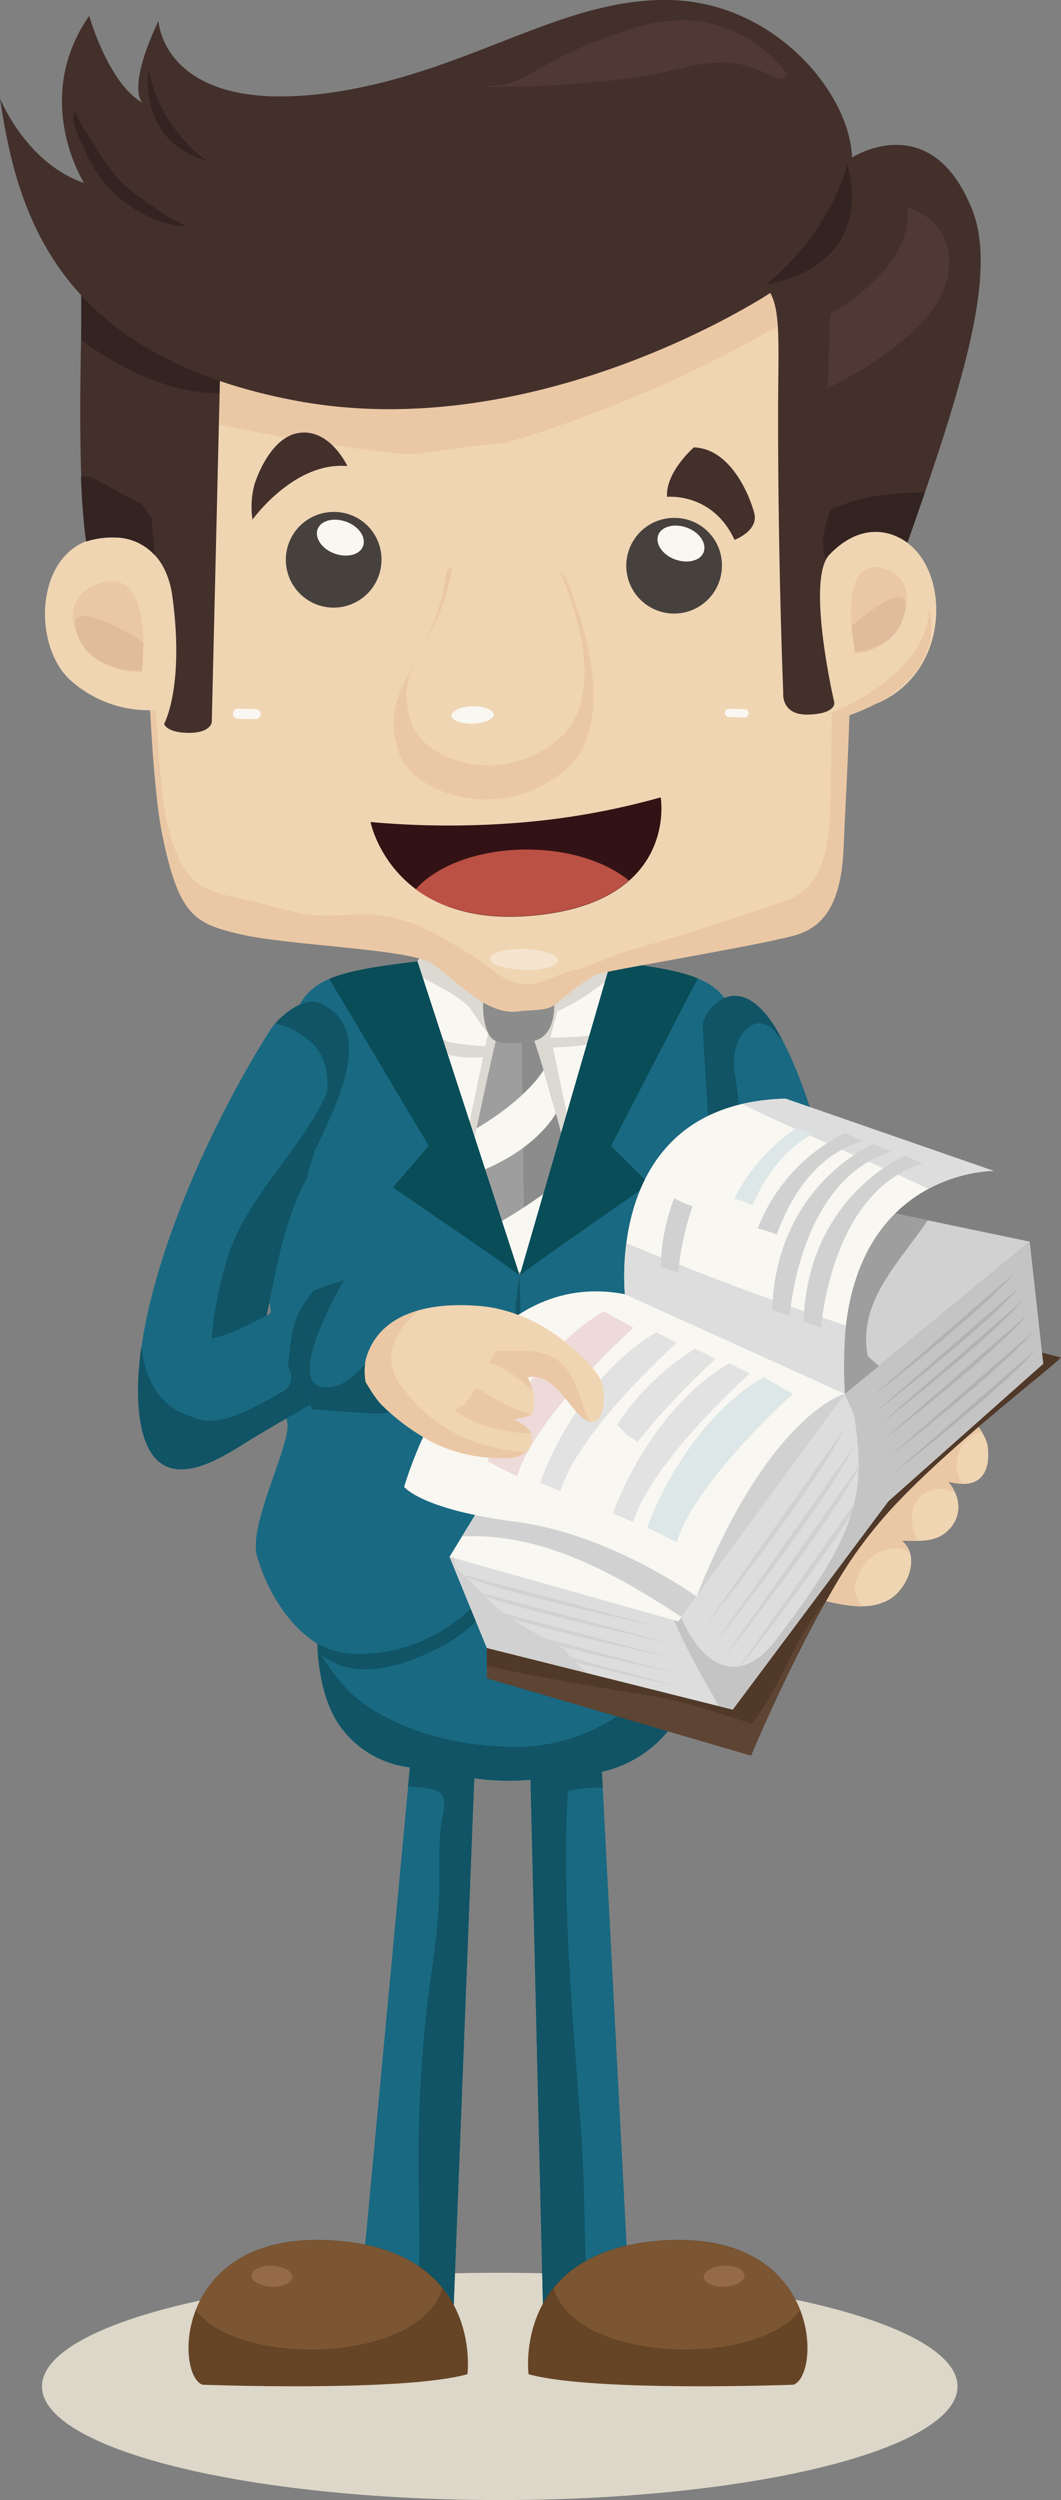
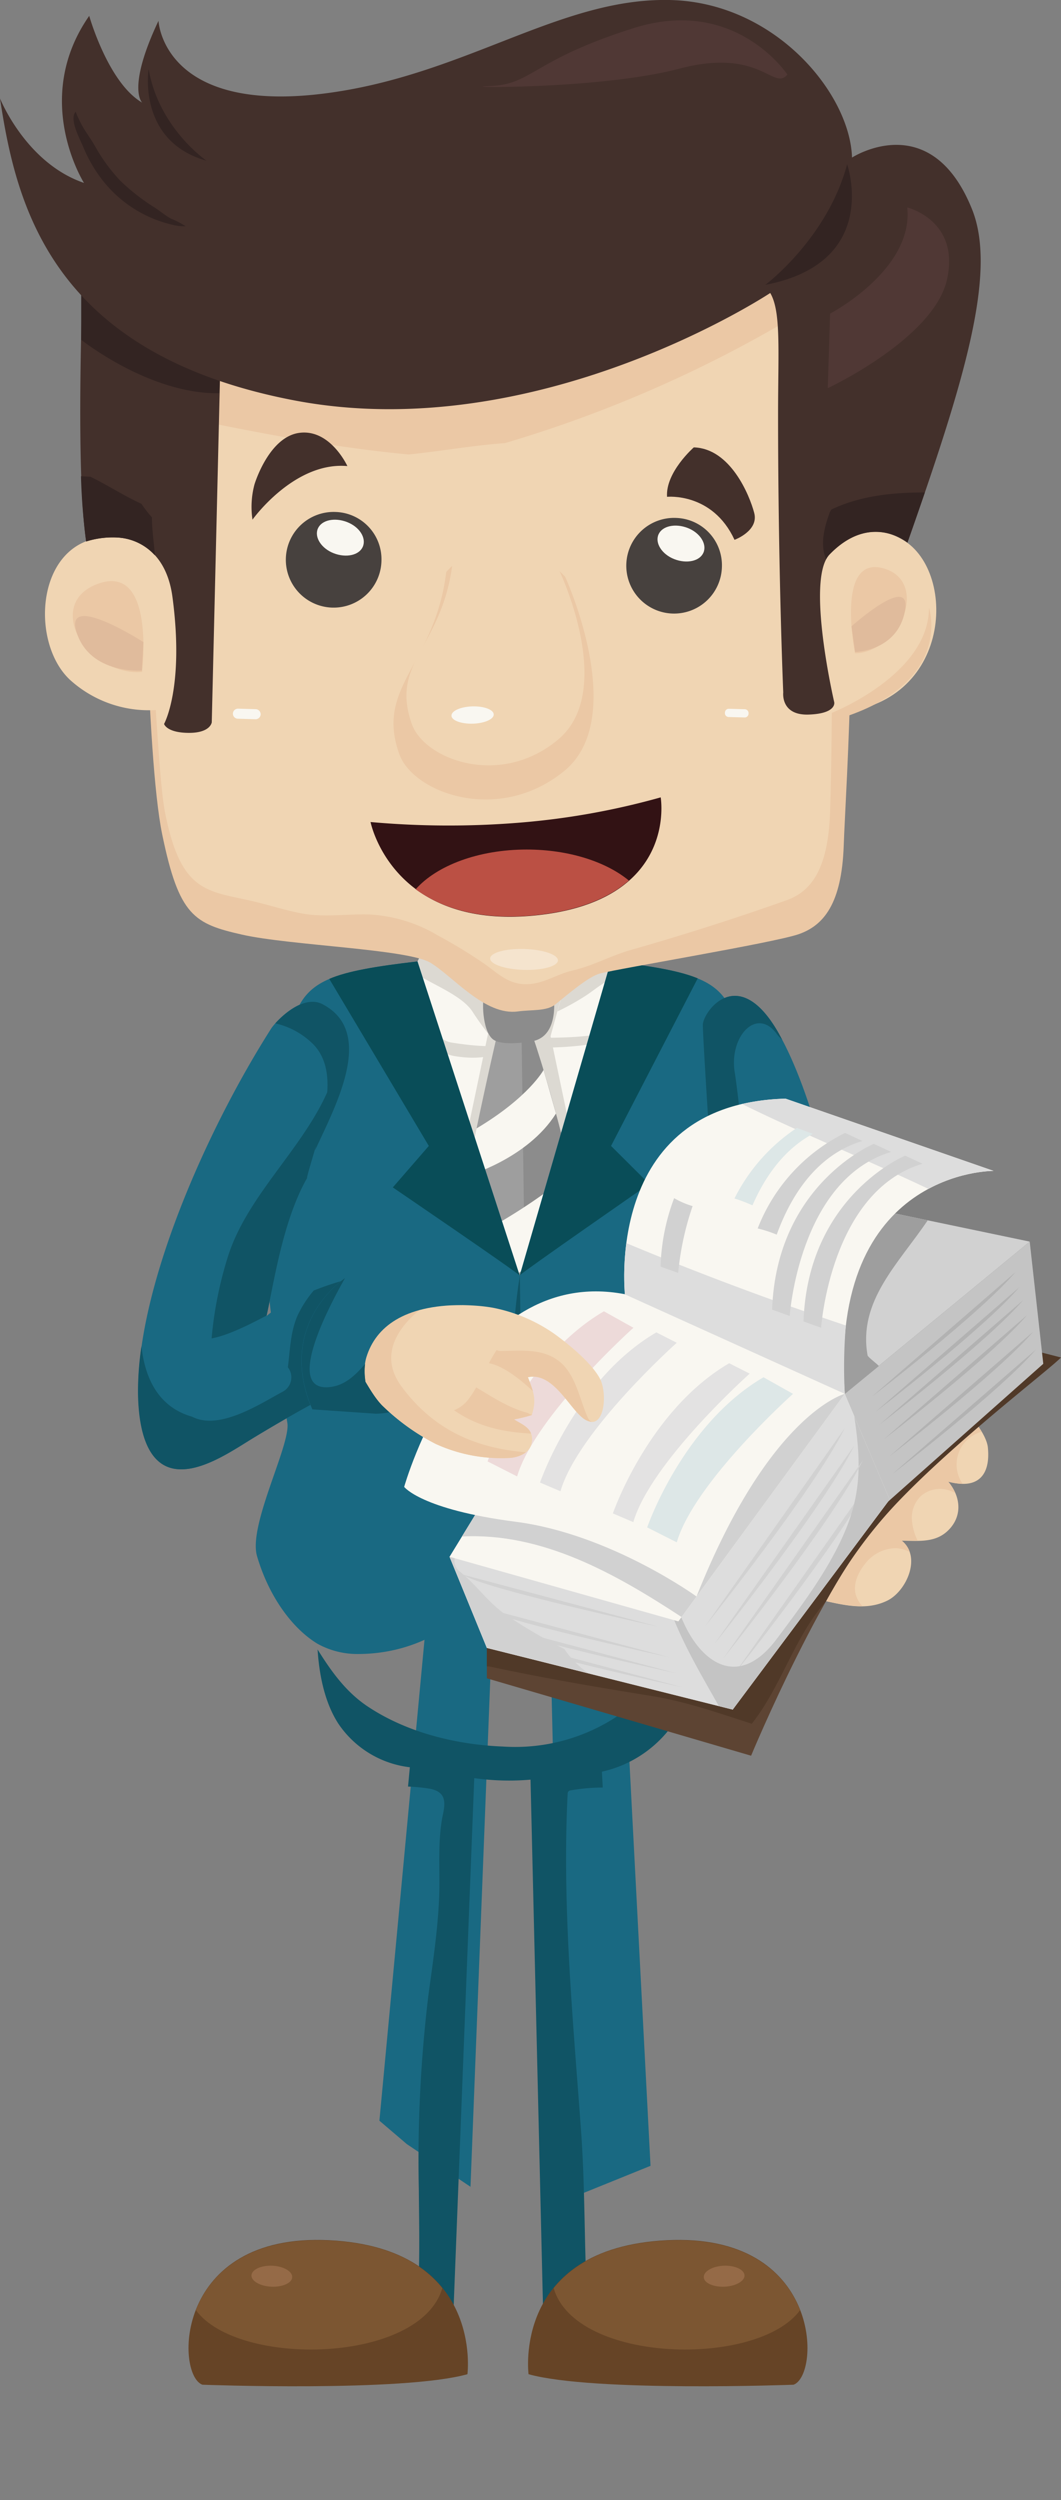
<svg xmlns="http://www.w3.org/2000/svg" id="Capa_1" data-name="Capa 1" viewBox="0 0 186.83 439.96">
  <rect x="0" y="0" width="186.83" height="439.96" fill="#808080" stroke="none" />
  <defs>
    <style>.cls-1{fill:#dcd7c8;}.cls-2{fill:#196982;}.cls-3{fill:#105465;}.cls-4{fill:#664426;}.cls-5{fill:#7c5632;}.cls-6{fill:#956a47;}.cls-7{fill:#f9f7f1;}.cls-8{fill:#dcd9d2;}.cls-9{fill:#9e9e9e;}.cls-10{fill:#8c8c8c;}.cls-11{fill:#094d58;}.cls-12{fill:#f0d5b3;}.cls-13{fill:#ebc8a5;}.cls-14{fill:#5d4433;}.cls-15{fill:#503928;}.cls-16{fill:#c4c4c4;}.cls-17{fill:#d1d1d1;}.cls-18{fill:#ddd;}.cls-19{fill:#b2b2b2;}.cls-20{fill:#dde7e7;}.cls-21{fill:#eddad9;}.cls-22{fill:#e3e2e2;}.cls-23{fill:#43302b;}.cls-24{fill:#332422;}.cls-25{fill:#e0bb9c;}.cls-26{fill:#f5e4ce;}.cls-27{fill:#503835;}.cls-28{fill:#47413e;}.cls-29{fill:#321214;}.cls-30{fill:#bb5044;}</style>
  </defs>
  <title>perdoc2</title>
-   <ellipse class="cls-1" cx="88" cy="419.96" rx="80.61" ry="20" />
-   <path class="cls-2" d="M134.35,282.14s3.43,18.72-3.34,30.66a20.86,20.86,0,0,1-13.19,9.34l5.22,100-15.31,6.2-2.48-104.78a43.42,43.42,0,0,1-9.91-.27l-4,102.54-11.21-7.51-4.83-4.12,8.71-92.83a17.65,17.65,0,0,1-12.63-7.73c-3.92-6.12-4.77-16.33-2.51-29.64Z" transform="translate(-11.83 -10.34)" />
-   <path class="cls-3" d="M90.07,299.84c-7.35,3.85-14.3,5.7-19.53,3a29.76,29.76,0,0,1-2.71-1.58A71.27,71.27,0,0,1,68.91,284l35,.08C103.25,289.26,94.65,297.44,90.07,299.84Z" transform="translate(-11.83 -10.34)" />
+   <path class="cls-2" d="M134.35,282.14a20.86,20.86,0,0,1-13.19,9.34l5.22,100-15.31,6.2-2.48-104.78a43.42,43.42,0,0,1-9.91-.27l-4,102.54-11.21-7.51-4.83-4.12,8.71-92.83a17.65,17.65,0,0,1-12.63-7.73c-3.92-6.12-4.77-16.33-2.51-29.64Z" transform="translate(-11.83 -10.34)" />
  <path class="cls-3" d="M134.86,299.14c-1.28,4.2-4.7,4.33-9.52,3.78-9.91-1.13-22.34-14.21-22.07-19.48l31.08-1.3a68.11,68.11,0,0,1,.59,16.9S134.87,299.1,134.86,299.14Z" transform="translate(-11.83 -10.34)" />
  <path class="cls-3" d="M76.66,310.7c6.9,4.56,15.55,6.68,23.82,7a32.57,32.57,0,0,0,23.6-8.06c3.34-2.88,6.58-6.06,8.68-9.93.79-.74,1.56-1.49,2.31-2.27-.36,5.15-1.45,10.74-4.06,15.34a20.86,20.86,0,0,1-13.19,9.34l.15,2.79a33.18,33.18,0,0,0-5.78.52.54.54,0,0,0-.4.52c-1,19.75.92,39.58,2.35,59.26.73,10,.55,20.07,1.08,30.1.17,3.25.35,6.49.51,9.74l-8,3.25-2.48-104.78a43.42,43.42,0,0,1-9.91-.27l-4,102.54-6.7-4.49c1.31-8.44,1-17,.94-25.57a241.63,241.63,0,0,1,1.66-34.05c.77-5.74,1.66-11.49,1.91-17.28.21-4.85-.34-10.06.69-14.83.51-2.37.35-4-2.49-4.48a31.19,31.19,0,0,0-3.67-.35l.32-3.4a17.65,17.65,0,0,1-12.63-7.73c-2.07-3.23-3.27-7.62-3.62-13C70.16,304.46,72.75,308.12,76.66,310.7Z" transform="translate(-11.83 -10.34)" />
  <path class="cls-3" d="M134.22,280.67l.35,3.93s-10-.12-21.21.79c-4.3.35-17.21.85-21.61.79-7.94-.1-19.3.8-23.07-.89l.31-3S105.69,275.62,134.22,280.67Z" transform="translate(-11.83 -10.34)" />
  <path class="cls-4" d="M151.57,430s-35.29,1.33-46.67-1.85c0,0-2.9-22.23,24.36-23.58S156.36,428.25,151.57,430Z" transform="translate(-11.83 -10.34)" />
  <path class="cls-5" d="M109.32,413c3.43-4.25,9.45-7.87,19.94-8.38,14.14-.69,20.89,5.69,23.46,12.25C145.32,427,113.19,426.31,109.32,413Z" transform="translate(-11.83 -10.34)" />
  <path class="cls-6" d="M135.76,411.07c0,1,1.68,1.77,3.66,1.68s3.56-1,3.51-2-1.68-1.77-3.66-1.69S135.72,410.06,135.76,411.07Z" transform="translate(-11.83 -10.34)" />
  <path class="cls-4" d="M47.47,430s35.29,1.33,46.67-1.85c0,0,2.9-22.23-24.36-23.58S42.68,428.25,47.47,430Z" transform="translate(-11.83 -10.34)" />
  <path class="cls-5" d="M89.72,413c-3.43-4.25-9.45-7.87-19.94-8.38-14.14-.69-20.89,5.69-23.46,12.25C53.72,427,85.85,426.31,89.72,413Z" transform="translate(-11.83 -10.34)" />
  <path class="cls-6" d="M63.28,411.07c0,1-1.68,1.77-3.66,1.68s-3.56-1-3.51-2,1.68-1.77,3.66-1.69S63.32,410.06,63.28,411.07Z" transform="translate(-11.83 -10.34)" />
  <path class="cls-7" d="M77.1,190s11.24-4.49,50.51-2.14c0,0,8.13.83,9.45,6.52.75,3.3-1.66,32.7,4.09,60.3,3.6,17.29-5,28-5,28L73.7,282s-6-45.39-4.37-72.9C70,198.24,74.12,189.91,77.1,190Z" transform="translate(-11.83 -10.34)" />
  <path class="cls-8" d="M87.77,179.89S86.1,190,86.7,191.94a6.73,6.73,0,0,0,5.37,4.28c6.8,1.09,9.47-1.68,9.47-1.68l.39-3.51Z" transform="translate(-11.83 -10.34)" />
  <path class="cls-7" d="M86.69,177.21s-4.17,6.81-3.56,8.74,5.4,7.41,8.14,7.85c6.81,1.09,8.91.45,8.91.45l1.58-6.81Z" transform="translate(-11.83 -10.34)" />
  <path class="cls-8" d="M95,188.32a52.12,52.12,0,0,0,4.5,6,4.39,4.39,0,0,0,.73-.12l1.58-6.81L86.69,177.21a21.27,21.27,0,0,0-2.13,4.11C87.39,183.39,93,185.32,95,188.32Z" transform="translate(-11.83 -10.34)" />
  <path class="cls-8" d="M124,181.74s-.89,8.36-1.52,9.22-2,3.67-15.45,3.75l2.58-10.23Z" transform="translate(-11.83 -10.34)" />
  <path class="cls-7" d="M125,180s-.89,8.37-1.51,9.22-1.34,3.65-14.79,3.74l2.84-10.32Z" transform="translate(-11.83 -10.34)" />
  <path class="cls-8" d="M114.61,185.79c1.63-1,3.22-2.49,5-3.19a16,16,0,0,1,5.18-.75c.13-1.08.21-1.84.21-1.84l-13.46,2.65L110,188.33A44.52,44.52,0,0,0,114.61,185.79Z" transform="translate(-11.83 -10.34)" />
  <polygon class="cls-8" points="85.98 181.71 74.34 237.11 92.98 267.24 109.28 240.97 96.84 181.85 85.98 181.71" />
  <path class="cls-9" d="M99.39,192.37s-6.82,28.9-10.79,55.72l16.16,25.27,13.95-21.83s-3.86-31.52-13.2-59.24Z" transform="translate(-11.83 -10.34)" />
  <path class="cls-10" d="M105.5,192.28h-1.08l-.74.43,1.07,80.64,13.95-21.83S114.84,220,105.5,192.28Z" transform="translate(-11.83 -10.34)" />
  <path class="cls-7" d="M107.54,198.64h0s-2.58,4.79-11.8,10.28c-.54,2.59-1.12,5.41-1.71,8.38h0s10.67-3,15.7-11C109,203.76,108.31,201.2,107.54,198.64Z" transform="translate(-11.83 -10.34)" />
  <path class="cls-7" d="M114.2,225.18h0c-.56-2.69-1.17-5.51-1.85-8.41h0a98.1,98.1,0,0,1-20.69,12.93h0c-.54,3-1.07,6-1.58,9C103.89,237.66,114.2,225.18,114.2,225.18Z" transform="translate(-11.83 -10.34)" />
-   <path class="cls-7" d="M97.09,261.36c10.41-3.73,20.43-18.06,20.43-18.06h0c-.33-2.09-.74-4.52-1.22-7.21h0c-8.43,11.72-22.72,19.73-22.75,19.75Z" transform="translate(-11.83 -10.34)" />
  <path class="cls-10" d="M97.1,185.45c-.48,1.41-.24,7,1.87,8,1.22.61,3.66.61,6.48.15,5.22-.86,3.8-8.59,3.8-8.59Z" transform="translate(-11.83 -10.34)" />
  <path class="cls-2" d="M62.43,260.73c-2.1-12.7-6.62-37.31-2.26-56.74s2.1-21.79,25.17-24.45l18,55.28,16.05-55.28c23.07,2.66,20.81,5,25.17,24.45s-.16,44-2.26,56.74c-.92,5.57,7.62,19.87,5.13,27.76-3.18,10.08-17.39,13.31-17.39,13.31-14.5,0-23.58-13-26.09-23-2.93,10-13.1,22.61-29.11,22.61a14.48,14.48,0,0,1-7.08-1.79c-4.33-2.6-8.55-8.17-10.68-15.47C55.53,278.68,63.06,264.53,62.43,260.73Z" transform="translate(-11.83 -10.34)" />
  <path class="cls-11" d="M134.69,182.51,119.43,212l6.72,6.69s-22.46,15.59-22.78,16.07l16.05-55.28C126.7,180.37,131.45,181.18,134.69,182.51Z" transform="translate(-11.83 -10.34)" />
  <path class="cls-11" d="M85.34,179.53l18,55.28C103.06,234.33,81,219.3,81,219.3L87.34,212l-17.53-29.4C73.05,181.23,77.86,180.4,85.34,179.53Z" transform="translate(-11.83 -10.34)" />
  <path class="cls-3" d="M103.37,234.81l.61,44S100.07,254.93,103.37,234.81Z" transform="translate(-11.83 -10.34)" />
  <ellipse class="cls-3" cx="99.37" cy="255.98" rx="3.57" ry="3.47" />
  <ellipse class="cls-3" cx="99.37" cy="236.22" rx="3.57" ry="3.47" />
  <path class="cls-2" d="M148.93,192.15c-7.05-12.41-13.28-3.81-13.34-1.44,0,1.28.52,10.17,1.26,21.45h19.67C154.5,204.74,151.94,197.43,148.93,192.15Z" transform="translate(-11.83 -10.34)" />
  <path class="cls-3" d="M141.2,199c-1-6.34,4-11.69,7.57-6.49a8.85,8.85,0,0,0,.79.81c-.21-.39-.42-.8-.63-1.18-7.05-12.41-13.28-3.81-13.34-1.44,0,1.28.52,10.17,1.26,21.45h6.34C142.14,207.91,141.89,203.39,141.2,199Z" transform="translate(-11.83 -10.34)" />
  <path class="cls-12" d="M152.05,291.22c5.2.32,10.82,3.32,16,.81,3.37-1.63,6.13-7.71,2.56-10.56,3.29.05,6.22.38,8.47-2.11s1.85-5.77-.3-8.32c4.93,1.44,7.53-.77,7-6-.31-3-5.37-8.89-8.49-8.7-1.82.12-5,2.64-6.51,3.64a25.59,25.59,0,0,0-6.28,6.09c-3.49,4.58-8.79,16.35-8.94,16.69Z" transform="translate(-11.83 -10.34)" />
  <path class="cls-13" d="M181.32,271.44a6,6,0,0,1-.06-6.67,6.12,6.12,0,0,1,3.43-2.48c-1.71-2.9-5.1-6.11-7.42-6-1.82.12-5,2.64-6.51,3.64a25.59,25.59,0,0,0-6.28,6.09c-3.49,4.58-8.79,16.35-8.94,16.69l-3.5,8.49c3.78.23,7.77,1.87,11.66,1.79a4.7,4.7,0,0,1-1.07-1.71c-.76-2.08.35-4.32,1.65-5.89a6.88,6.88,0,0,1,5.35-2.6,6.11,6.11,0,0,1,2.39.66,4.32,4.32,0,0,0-1.41-2c1,0,1.9,0,2.8,0a9.74,9.74,0,0,1-1-3.64A5.32,5.32,0,0,1,174,273.6a5.13,5.13,0,0,1,4.91-1,9.5,9.5,0,0,1,1.13.48,8.7,8.7,0,0,0-1.28-2A9.27,9.27,0,0,0,181.32,271.44Z" transform="translate(-11.83 -10.34)" />
  <path class="cls-14" d="M97.56,300.33v5.36l46.53,13.62s13.4-32.35,24.85-44l-2.13-5Z" transform="translate(-11.83 -10.34)" />
  <path class="cls-15" d="M144.2,313.7c5.29-6.72,7.52-15.31,13.06-21.53a80.75,80.75,0,0,1,12.26-17.08C180,264,196.34,251.6,198.66,249.23l-6.24-1.6-94.86,52.7v3.27a3.14,3.14,0,0,1,.42,0c9.67,2.07,19.08,3.67,28.84,5.24,6,1,11.64,3,17.35,4.83Z" transform="translate(-11.83 -10.34)" />
  <polygon class="cls-16" points="146.44 247.19 155.82 264.75 183.71 240 181.32 218.5 146.44 247.19" />
  <polygon class="cls-17" points="148.42 211.63 181.32 218.5 148.75 245.29 110.1 228.53 148.42 211.63" />
  <path class="cls-9" d="M164.6,248.86c-1.7-9.59,5.45-16.14,10.59-23.77L160.25,222l-38.32,16.9,38.65,16.76,6-4.92C166.45,250.48,164.65,249.16,164.6,248.86Z" transform="translate(-11.83 -10.34)" />
  <path class="cls-7" d="M121.93,238.87s-4.3-34.33,28.23-35.19l36.62,12.71s-29-.21-26.2,39.24Z" transform="translate(-11.83 -10.34)" />
  <path class="cls-18" d="M160.77,243.6c-13.16-4.42-25.89-9.17-38.64-14.49a42.91,42.91,0,0,0-.19,9.75l38.65,16.76A88.49,88.49,0,0,1,160.77,243.6Z" transform="translate(-11.83 -10.34)" />
  <path class="cls-18" d="M175.31,219.56a26.43,26.43,0,0,1,11.47-3.17l-36.62-12.71a38.11,38.11,0,0,0-7.66.94C152.25,209.47,165.25,214.77,175.31,219.56Z" transform="translate(-11.83 -10.34)" />
  <polygon class="cls-7" points="85.73 290 129.02 300.85 156.65 263.88 148.75 245.29 120.78 277.13 79.16 273.96 85.73 290" />
  <polygon class="cls-18" points="85.73 290 129.02 300.85 156.65 263.88 148.75 245.29 120.78 277.13 79.16 273.96 85.73 290" />
  <path class="cls-17" d="M165.53,270.3l-24.64,34.94S160.2,281.09,165.53,270.3Z" transform="translate(-11.83 -10.34)" />
  <path class="cls-16" d="M168.48,274.22l-6.22-14.64c1,6.81,1.4,12.58-1.29,19.39-2.78,7.06-7.88,13.79-12.4,19.83-7.18,9.59-14.52,3.51-17.49-5.85a3.13,3.13,0,0,1-.13-1.06c-.22.51-.44,1-.62,1.56a3.42,3.42,0,0,1-.33.61c2.19,5.8,5.36,11.11,8.4,16.5l2.46.62Z" transform="translate(-11.83 -10.34)" />
  <path class="cls-17" d="M111.21,300.53a93.22,93.22,0,0,1-10.36-6.06c-3-2.07-5.1-5.18-7.92-7.46a2.5,2.5,0,0,1-1-2.65L91,284.3l6.57,16,17.85,4.47A15.24,15.24,0,0,1,111.21,300.53Z" transform="translate(-11.83 -10.34)" />
  <polygon class="cls-7" points="79.16 273.96 119.45 285.33 148.75 245.29 107.46 227.76 79.16 273.96" />
  <path class="cls-17" d="M131.84,294.9l28.74-39.27L119.29,238.1,93.17,280.73C107.31,280,120.18,287.26,131.84,294.9Z" transform="translate(-11.83 -10.34)" />
  <path class="cls-7" d="M160.58,255.63s-13.24,3.36-26.1,35.66c0,0-15.19-11-31.84-13.15S83,272,83,272s11-39.17,38.79-33.92Z" transform="translate(-11.83 -10.34)" />
  <path class="cls-17" d="M93.32,287.44l34.41,9.16S96.74,289.87,93.32,287.44Z" transform="translate(-11.83 -10.34)" />
-   <path class="cls-17" d="M95.32,290.32l34.41,9.16S98.73,292.76,95.32,290.32Z" transform="translate(-11.83 -10.34)" />
  <path class="cls-17" d="M95.32,292.83,129.73,302S98.73,295.26,95.32,292.83Z" transform="translate(-11.83 -10.34)" />
  <path class="cls-17" d="M96.57,295.66,131,304.82S100,298.09,96.57,295.66Z" transform="translate(-11.83 -10.34)" />
  <path class="cls-17" d="M97.56,298.11,132,307.27S101,300.55,97.56,298.11Z" transform="translate(-11.83 -10.34)" />
  <path class="cls-17" d="M160.58,261.66,135.94,296.6S155.25,272.45,160.58,261.66Z" transform="translate(-11.83 -10.34)" />
  <path class="cls-17" d="M162.26,264.73l-24.64,34.94S156.93,275.52,162.26,264.73Z" transform="translate(-11.83 -10.34)" />
  <path class="cls-17" d="M163.79,267.31l-24.64,34.94S158.47,278.1,163.79,267.31Z" transform="translate(-11.83 -10.34)" />
  <path class="cls-19" d="M192.71,241.74l-25.3,21.93S186.62,248.95,192.71,241.74Z" transform="translate(-11.83 -10.34)" />
  <path class="cls-19" d="M193.78,244.67l-25.3,21.93S187.69,251.87,193.78,244.67Z" transform="translate(-11.83 -10.34)" />
  <path class="cls-19" d="M194.24,247.83l-25.3,21.93S188.15,255,194.24,247.83Z" transform="translate(-11.83 -10.34)" />
  <path class="cls-19" d="M190.64,234.21l-25.3,21.93S184.54,241.42,190.64,234.21Z" transform="translate(-11.83 -10.34)" />
  <path class="cls-19" d="M191.31,236.87,166,258.8S185.22,244.07,191.31,236.87Z" transform="translate(-11.83 -10.34)" />
  <path class="cls-19" d="M192,239.13l-25.3,21.92S185.88,246.33,192,239.13Z" transform="translate(-11.83 -10.34)" />
  <path class="cls-20" d="M151.47,255.63S134.09,271.15,131,281.76l-5.21-2.63s6.2-18.07,20.48-26.42Z" transform="translate(-11.83 -10.34)" />
  <path class="cls-21" d="M123.37,244S106,259.55,102.89,270.16l-5.2-2.64s6.2-18.07,20.48-26.42Z" transform="translate(-11.83 -10.34)" />
  <path class="cls-22" d="M143.84,252.07s-17.39,15.51-20.49,26.13l-3.6-1.53s6.2-18.07,20.48-26.43Z" transform="translate(-11.83 -10.34)" />
  <path class="cls-22" d="M131,246.64s-17.39,15.51-20.48,26.13l-3.6-1.53s6.2-18.07,20.48-26.43Z" transform="translate(-11.83 -10.34)" />
-   <path class="cls-22" d="M134.22,247.68a44,44,0,0,0-13.71,13.4c.57.54,1.13,1.15,1.71,1.77.64.38,1.26.81,1.87,1.23a131.68,131.68,0,0,1,13.74-14.58Z" transform="translate(-11.83 -10.34)" />
  <path class="cls-17" d="M156.42,244s1.62-24,17.85-28.87l-3.05-1.42s-17.14,7.07-17.9,29.18Z" transform="translate(-11.83 -10.34)" />
  <path class="cls-17" d="M130.54,221.19a36.83,36.83,0,0,0-2.39,12.05l3.1,1.11a50.75,50.75,0,0,1,2.54-11.76A14.64,14.64,0,0,1,130.54,221.19Z" transform="translate(-11.83 -10.34)" />
  <path class="cls-17" d="M150.89,241.92s1.62-24,17.86-28.87l-3.06-1.42s-17.13,7.07-17.9,29.18Z" transform="translate(-11.83 -10.34)" />
  <path class="cls-17" d="M160.64,209.71a31.42,31.42,0,0,0-15.39,16.81,22.63,22.63,0,0,1,3.35,1.09c2.42-6.66,6.88-14,15.08-16.48Z" transform="translate(-11.83 -10.34)" />
  <path class="cls-20" d="M152.16,208.82a32.21,32.21,0,0,0-11,12.43,25.88,25.88,0,0,1,3.17,1.21c2.14-4.91,5.47-9.81,10.65-12.59C154,209.54,153.1,209.18,152.16,208.82Z" transform="translate(-11.83 -10.34)" />
  <path class="cls-2" d="M58.76,241.95c1.3-5.8,2.86-16.76,7.15-24.28a1.47,1.47,0,0,1-.11-1.22c2.07-6.63,13.83-23.56,2.86-29.37-3.69-2-8.36,3.13-9.09,4.28C48,209.53,35.95,237,36.17,255.49c.07,5.65,1.25,12.23,6.16,13.27,4.18.88,9.39-2.43,13-4.68s9.6-5.7,11.82-6.84c6-3.1,8.68-8.62,12.58-14.9C88.59,228,63.22,237.81,58.76,241.95Z" transform="translate(-11.83 -10.34)" />
  <path class="cls-3" d="M67.35,211.44a1.58,1.58,0,0,1,.07.62c0,.23-.07.47-.11.71C70.92,204.91,78,192,68.66,187.08c-3-1.61-6.72,1.54-8.35,3.35A13.82,13.82,0,0,1,67,194.12C71.11,198.34,69.37,205.77,67.35,211.44Z" transform="translate(-11.83 -10.34)" />
  <path class="cls-3" d="M70,201.26l-.33.8C65.2,212.49,55.46,220.59,52,231.36a67.72,67.72,0,0,0-2.91,14.51c3.69-.64,9.33-3.91,9.68-4,1.3-5.81,2.86-16.73,7.14-24.23C65.72,217.34,69.44,206.47,70,201.26Z" transform="translate(-11.83 -10.34)" />
  <path class="cls-3" d="M67.07,237.45a19.89,19.89,0,0,0-2.85,4.41c-1.26,2.89-1.3,6-1.7,9.09a2.87,2.87,0,0,1-1,4.35c-3.89,2.08-11.06,6.84-15.86,4.35-5.82-1.65-8.3-6.61-8.92-12.41a54.14,54.14,0,0,0-.61,8.26c.07,5.65,1.25,12.23,6.16,13.27,4.18.88,9.39-2.43,13-4.68s9.6-5.7,11.82-6.84c6-3.1,8.68-8.62,12.58-14.9C85.9,232.37,75.48,234.09,67.07,237.45Z" transform="translate(-11.83 -10.34)" />
  <path class="cls-3" d="M80.61,240.72l-6.93,14.22,4.23,4.19c7.71-.15,6.2-4.89,6.2-4.89Z" transform="translate(-11.83 -10.34)" />
  <path class="cls-12" d="M71.8,247.92c3.27,2.38,4.63,6.92,7.29,9.7a38.94,38.94,0,0,0,9.42,6.8,27.76,27.76,0,0,0,13,2.49c1.89-.13,3.82-.94,4-3,.17-2.24-1.61-2.77-3.16-3.76a26.43,26.43,0,0,0,3.12-.77c.86-2.77.38-3.92-.69-6.67,4.22-.93,7,4.87,9.46,7,4,3.36,4.68-4,3.24-6.74s-5.42-6-7.92-7.82a28.38,28.38,0,0,0-10.86-4.66c-5-.91-10.76-.26-15.93-.26Z" transform="translate(-11.83 -10.34)" />
  <path class="cls-13" d="M82.48,254.26c-4-5.5-.58-10.59,4.2-14.17-1.32,0-2.62.09-3.88.09l-11,7.74c3.27,2.38,4.63,6.92,7.29,9.7a38.94,38.94,0,0,0,9.42,6.8,27.76,27.76,0,0,0,13,2.49,5.29,5.29,0,0,0,2.91-1C95.62,265.18,88.16,262,82.48,254.26Z" transform="translate(-11.83 -10.34)" />
  <path class="cls-13" d="M104.82,259c-3.35-.86-6.2-2.76-9.14-4.51a17.09,17.09,0,0,1-1.24,1.93,5.89,5.89,0,0,1-2.66,2.09c4.09,2.86,8.55,3.85,13.57,4.11-.46-1.23-1.79-1.74-3-2.5a26.43,26.43,0,0,0,3.12-.77l0-.06a1.41,1.41,0,0,1-.67-.29Z" transform="translate(-11.83 -10.34)" />
  <path class="cls-13" d="M115.31,259.75c-1.34-3-2.05-7.12-4.55-9.45-3-2.77-7-2.25-10.74-2.21a1.62,1.62,0,0,1-.74-.17c-.48.73-.94,1.51-1.36,2.32,2.53.41,5.81,3.07,7.75,4.93a26.24,26.24,0,0,0-.88-2.47c4.22-.93,7,4.87,9.46,7a3.07,3.07,0,0,0,1.82.85A1.35,1.35,0,0,1,115.31,259.75Z" transform="translate(-11.83 -10.34)" />
  <path class="cls-2" d="M72.64,235.22s-12.33,7.9-5.84,23.16l11.11.76s-2.86-5.76-1.55-10C78,243.85,83,240,93.17,240,93.17,240,86.86,231.77,72.64,235.22Z" transform="translate(-11.83 -10.34)" />
  <path class="cls-3" d="M76.12,250.37c-1.73,2-3.65,3.89-6.45,4.09-7.91.57.5-14.95,2.91-19.2h0c-1,.7-11.94,8.56-5.75,23.1l11.11.76S75.57,254.4,76.12,250.37Z" transform="translate(-11.83 -10.34)" />
  <path class="cls-13" d="M37.2,97s.25,45.92,3.2,60.22,5.63,15.69,14.07,17.6,29.16,2.52,33.17,4.95,9.61,9.37,15.41,8.56c2.36-.33,5,0,6.57-1.23,2.28-1.84,5.85-4.92,7.88-5.45,3.43-.89,30.43-5.37,34.9-6.89s7.65-5.39,8-15.62,3.33-51.76-1.15-71.72-7.35-36.55-20.38-44.21C134.9,39.49,36.78,12.79,37.2,97Z" transform="translate(-11.83 -10.34)" />
  <path class="cls-12" d="M157.77,135.81c21.61-.35,22.88-24.76,13-30.5s-16.67,6.4-16.67,6.4Z" transform="translate(-11.83 -10.34)" />
  <path class="cls-12" d="M40.33,135.2A20.64,20.64,0,0,1,24.18,130c-7.19-6.65-6-24.54,6.33-25.13s11.71,12.77,11.71,12.77Z" transform="translate(-11.83 -10.34)" />
  <path class="cls-12" d="M40,91.17s-1.93,27-.61,46.06c.4,5.75.85,12.76,1.5,16.07,2.81,14.29,7.47,13.77,15.56,15.66,2.91.68,5.8,1.64,8.72,2.16,3.93.7,7.95,0,11.91.16A26.34,26.34,0,0,1,89,175a88,88,0,0,1,8.1,4.93c2.42,1.7,4.18,3.58,7.28,3.61s5.38-1.75,8.31-2.42c3.56-.82,6.67-2.59,10.2-3.6,14.38-4.08,25.85-8.19,27.45-8.76,4.28-1.52,7.34-5.4,7.66-15.63s1.22-51.83-3.05-71.78-5-36.48-17.42-44.12C133.71,33.51,39.69,6.93,40,91.17Z" transform="translate(-11.83 -10.34)" />
  <path class="cls-13" d="M100.74,88.32A222.89,222.89,0,0,0,151.92,65.9c-2.51-12.84-5.36-23.1-14.42-28.65C133.84,33.63,46,8.73,40.28,83c14.43,3,28.82,5.94,43.5,7.32C89.24,89.78,95,88.73,100.74,88.32Z" transform="translate(-11.83 -10.34)" />
  <path class="cls-23" d="M26.74,50.81S24.83,91,27,105.63a15.48,15.48,0,0,1,5.78-.68c2.86.21,8.3,2.08,9.42,10.46,2.12,15.92-1.48,22.33-1.48,22.33s.43,1.54,4.31,1.57,4.09-1.86,4.09-1.86L51,58.79Z" transform="translate(-11.83 -10.34)" />
  <path class="cls-24" d="M39.09,108.06c-.12-2.14-.49-4.17-.51-6.68A20.09,20.09,0,0,1,36.74,99c-3.09-1.4-5.93-3.28-9-4.77-.55,0-1.09-.07-1.65-.08A110.1,110.1,0,0,0,27,105.63a15.48,15.48,0,0,1,5.78-.68A9.58,9.58,0,0,1,39.09,108.06Z" transform="translate(-11.83 -10.34)" />
  <path class="cls-24" d="M26.13,58.24v11.9s12.06,9.62,24.32,9.4l.32-10.26Z" transform="translate(-11.83 -10.34)" />
  <path class="cls-23" d="M39.74,14S40.5,32.09,73.43,26.1C95.84,22,111.72,9.81,130.06,10.35s31.46,16.48,31.8,27.72c0,0,13.87-9,21.14,9.11,4.47,11.18-1.41,30.33-11.38,58.66a11.1,11.1,0,0,0-1.52-.92c-2.32-1.16-7.05-2.31-12.19,3-4.22,4.33.82,26,.82,26s.48,2-4.5,2.17-4.48-3.89-4.48-3.89-.91-21.71-.91-48.87c0-11.32.55-18.16-1.38-21.43,0,0-40.88,27.11-83.81,18.9s-49-34.55-51.82-53.14c0,0,4.53,11.37,14.79,14.87,0,0-9.32-14.71.92-29.4,0,0,3.32,11.8,9.34,15.28C36.88,28.42,34.07,26,39.74,14Z" transform="translate(-11.83 -10.34)" />
  <path class="cls-24" d="M174.68,97c-5.93,0-11.49.64-16.45,3l-.29.5c-.85,2.37-1.8,5.48-.65,8.27h0a3.79,3.79,0,0,1,.63-.9c5.13-5.28,9.87-4.12,12.19-3a11.1,11.1,0,0,1,1.52.92q1.61-4.57,3.07-8.83Z" transform="translate(-11.83 -10.34)" />
  <path class="cls-13" d="M162.39,125.3s-3.52-17.43,5.08-14.92c5.28,1.54,4.8,7.43,1.89,11.13C167.54,123.84,164.59,125.37,162.39,125.3Z" transform="translate(-11.83 -10.34)" />
  <path class="cls-25" d="M162.4,125.08l-.63-4.52s10.75-9.65,9.4-2.63S162.4,125.08,162.4,125.08Z" transform="translate(-11.83 -10.34)" />
  <path class="cls-13" d="M36.84,128.58s2.41-19.26-7.81-15.49c-6.28,2.31-5.05,8.62-1.11,12.26C30.4,127.63,34.16,128.92,36.84,128.58Z" transform="translate(-11.83 -10.34)" />
  <path class="cls-25" d="M36.81,128.34l.28-5s-14.16-9.09-11.76-1.68S36.81,128.34,36.81,128.34Z" transform="translate(-11.83 -10.34)" />
  <ellipse class="cls-26" cx="104.11" cy="179.18" rx="1.84" ry="5.97" transform="translate(-89.91 267.59) rotate(-88.3)" />
  <path class="cls-13" d="M160.52,136.52l-2.24-.72s17.16-6.75,17.13-18.53C175.42,117.28,179.74,130.15,160.52,136.52Z" transform="translate(-11.83 -10.34)" />
  <path class="cls-24" d="M24.86,30.53C24.39,32.1,26,35,26.5,36.23a24.87,24.87,0,0,0,3.65,6.16A21.86,21.86,0,0,0,42,49.85a8.77,8.77,0,0,0,2.52.31,14.51,14.51,0,0,0-2.58-1.34c-1-.56-1.8-1.24-2.74-1.87A36.78,36.78,0,0,1,33,42.13a30.12,30.12,0,0,1-4.34-5.9c-.93-1.68-2.08-3-2.89-4.82A11.9,11.9,0,0,1,25.16,30,1.36,1.36,0,0,0,24.86,30.53Z" transform="translate(-11.83 -10.34)" />
  <path class="cls-24" d="M38,22.5S35.93,35.17,48.2,38.63C48.2,38.63,39.8,32.91,38,22.5Z" transform="translate(-11.83 -10.34)" />
  <path class="cls-24" d="M161,39.24s6.07,17.31-14.41,21.23C146.62,60.47,157.56,52.23,161,39.24Z" transform="translate(-11.83 -10.34)" />
  <path class="cls-27" d="M150.48,23.46s-9.12-13.84-27.06-8.18-17.83,9.94-25.31,10.2,19.09.71,33.36-3.06S148,26.43,150.48,23.46Z" transform="translate(-11.83 -10.34)" />
  <path class="cls-27" d="M158,65.53s14.72-7.68,13.59-18.68c0,0,9.32,2.26,7,12.67s-21,19.13-21,19.13Z" transform="translate(-11.83 -10.34)" />
  <path class="cls-7" d="M57.73,136.06a.9.9,0,0,1-.94.85l-3.07-.09a.89.89,0,0,1-.88-.91h0a.9.9,0,0,1,.94-.86l3.07.09a.9.9,0,0,1,.88.92Z" transform="translate(-11.83 -10.34)" />
  <path class="cls-7" d="M143.64,135.89a.68.68,0,0,1-.65.71l-2.9-.08a.68.68,0,0,1-.61-.74h0a.69.69,0,0,1,.65-.71l2.9.08a.69.69,0,0,1,.61.75Z" transform="translate(-11.83 -10.34)" />
  <path class="cls-13" d="M111.37,111.89s11.33,24.74-.2,34.14-26.48,3.88-29-2.91c-4.37-12,6.2-15.7,8.24-32.12a12.76,12.76,0,0,1,9.82-4.39C106.89,106.52,111.37,111.89,111.37,111.89Z" transform="translate(-11.83 -10.34)" />
  <path class="cls-12" d="M110.36,110.85s10,21-.21,29.6S86.56,144,84.35,137.76c-3.91-11,5.38-13.42,7.18-28.45a12.91,12.91,0,0,1,8.93-3.3C106.36,105.94,110.36,110.85,110.36,110.85Z" transform="translate(-11.83 -10.34)" />
  <path class="cls-7" d="M91.33,136.28c0,.84,1.71,1.47,3.77,1.41s3.7-.79,3.67-1.63-1.72-1.47-3.77-1.41S91.31,135.44,91.33,136.28Z" transform="translate(-11.83 -10.34)" />
  <path class="cls-23" d="M73,92.36s-3-6.55-8.43-5.85-7.93,9.08-7.93,9.08a15.27,15.27,0,0,0-.35,6.2S63.61,91.53,73,92.36Z" transform="translate(-11.83 -10.34)" />
  <path class="cls-23" d="M134,89.07s-5,4.37-4.71,8.7c0,0,8-.83,11.88,7.57,0,0,4.3-1.57,3.47-4.73S140.43,89.25,134,89.07Z" transform="translate(-11.83 -10.34)" />
  <path class="cls-28" d="M79,109.06A8.42,8.42,0,1,1,71,100.44,8.33,8.33,0,0,1,79,109.06Z" transform="translate(-11.83 -10.34)" />
  <path class="cls-7" d="M75.72,106.55c-.65,1.51-2.94,2-5.13,1.15s-3.44-2.83-2.79-4.34,2.95-2,5.14-1.15S76.37,105,75.72,106.55Z" transform="translate(-11.83 -10.34)" />
  <path class="cls-28" d="M138.95,110.1a8.42,8.42,0,1,1-7.94-8.61A8.33,8.33,0,0,1,138.95,110.1Z" transform="translate(-11.83 -10.34)" />
  <path class="cls-7" d="M135.7,107.59c-.65,1.51-2.94,2-5.13,1.15s-3.44-2.83-2.79-4.34,2.95-2,5.14-1.15S136.35,106.08,135.7,107.59Z" transform="translate(-11.83 -10.34)" />
  <path class="cls-29" d="M77.08,155a154.11,154.11,0,0,0,26,.13,130.73,130.73,0,0,0,25.09-4.47s3.18,18.25-22.08,20.78S77.08,155,77.08,155Z" transform="translate(-11.83 -10.34)" />
  <path class="cls-30" d="M106.08,171.4c8-.81,13.19-3.21,16.49-6.1-4-3.3-10.56-5.46-18-5.46-8.49,0-15.85,2.82-19.55,7C89.39,170,96,172.4,106.08,171.4Z" transform="translate(-11.83 -10.34)" />
</svg>